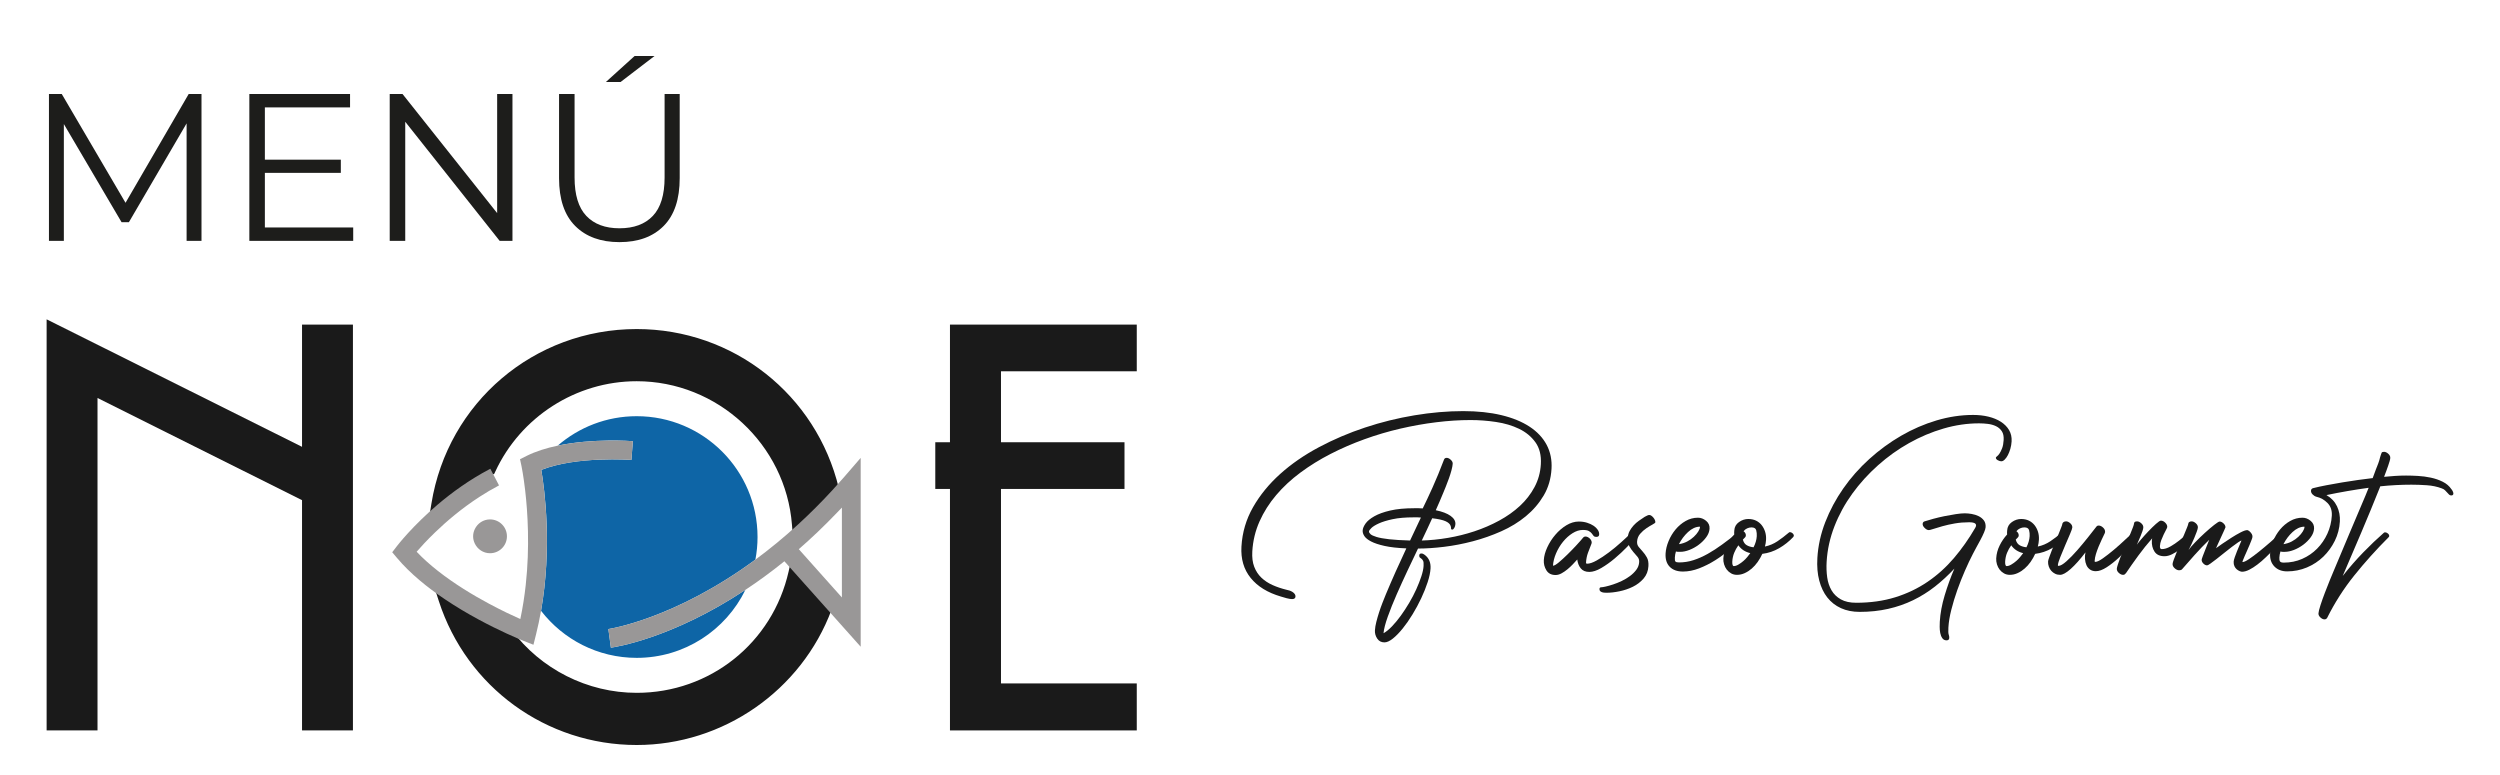
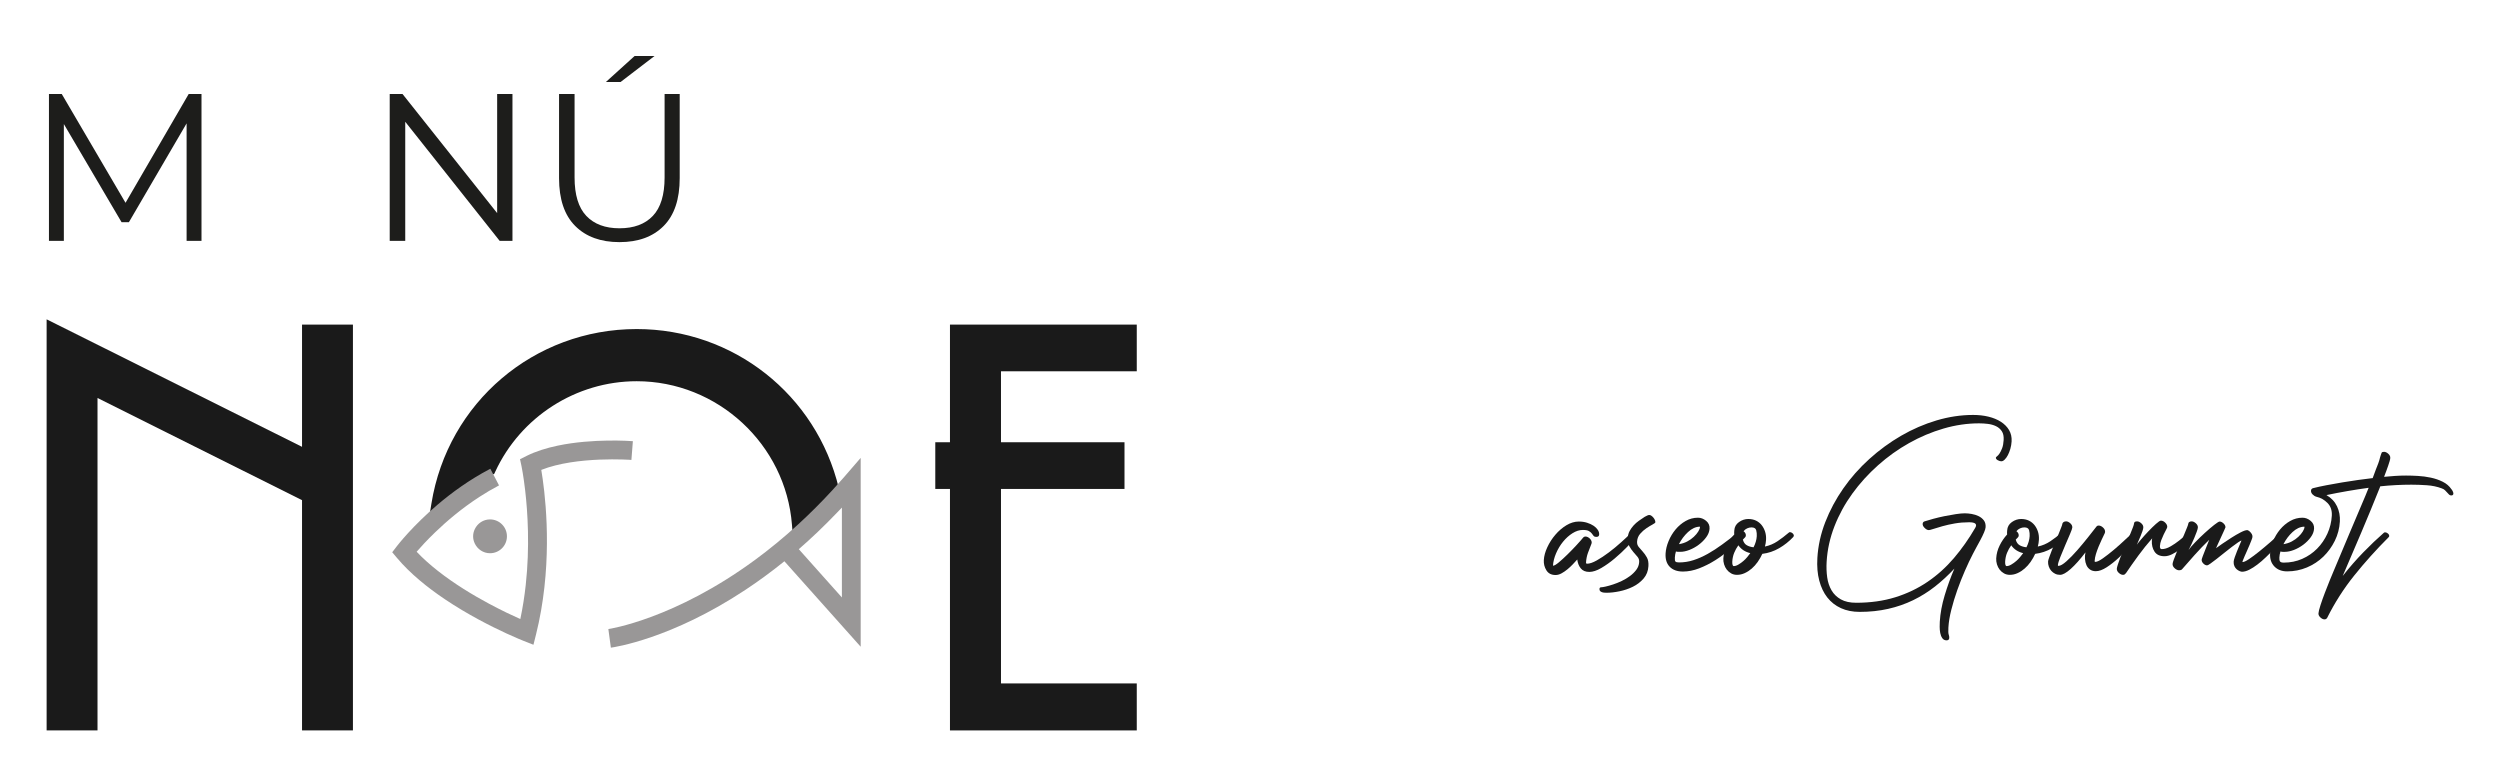
<svg xmlns="http://www.w3.org/2000/svg" id="Layer_1" version="1.1" viewBox="0 0 500 155">
  <g>
    <path d="M167.931,98.314l-.453.49c-2.224,2.428-4.571,4.776-6.981,6.984l-1.903,1.749-.2-2.577c-1.251-16.102-14.892-28.716-31.056-28.716-12.11,0-23.218,7.113-28.301,18.121l-.178.386-.375.199c-3.463,1.825-6.876,4.156-10.143,6.93l-2.601,2.207.544-3.369c3.272-20.226,20.536-34.908,41.053-34.908,19.304,0,35.931,13.097,40.435,31.851l.156.652h.003Z" fill="#1a1a1a" />
-     <path d="M166.581,121.233l-.264.712c-6.04,16.183-21.703,27.056-38.977,27.056-18.096,0-33.999-11.563-39.57-28.773l-1.124-3.461,3.021,2.03c4.488,3.022,9.078,5.337,12.137,6.744l.291.137.191.256c5.863,7.911,15.226,12.633,25.053,12.633,14.665,0,27.161-9.981,30.387-24.269l.539-2.383,8.315,9.318h.001Z" fill="#1a1a1a" />
    <polygon points="70.587 64.919 70.587 146.084 60.406 146.084 60.406 100.031 19.502 79.598 19.502 146.084 9.324 146.084 9.324 63.865 60.406 89.366 60.406 64.919 70.587 64.919" fill="#1a1a1a" />
    <polygon points="200.197 74.258 200.197 88.449 224.9 88.449 224.9 97.789 200.197 97.789 200.197 136.685 227.353 136.685 227.353 146.084 189.993 146.084 189.993 97.789 187.058 97.789 187.058 88.449 189.993 88.449 189.993 64.919 227.353 64.919 227.353 74.258 200.197 74.258" fill="#1a1a1a" />
-     <path d="M126.575,88.237l-.292,3.745c-.115-.008-10.954-.808-18.023,1.998.681,4.023,2.185,15.499-.051,28.182,4.42,5.722,11.343,9.41,19.131,9.41,9.557,0,17.817-5.549,21.738-13.599-14.819,9.805-26.211,11.468-26.904,11.56l-.502-3.722c.175-.024,13.217-1.974,29.406-13.884.277-1.465.429-2.975.429-4.521,0-13.347-10.82-24.167-24.167-24.167-6.043,0-11.564,2.224-15.801,5.89,7.065-1.483,14.624-.925,15.036-.892" fill="#0e65a6" />
    <path d="M126.282,91.982l.292-3.745c-.412-.033-7.971-.591-15.036.892-2.204.463-4.36,1.122-6.236,2.06l-1.298.65.302,1.42c.011.053.383,1.855.728,4.835.504,4.362.946,11.249.113,18.885-.243,2.23-.593,4.521-1.084,6.833-1.507-.67-3.745-1.722-6.272-3.078-3.218-1.725-6.905-3.95-10.209-6.55-1.531-1.204-2.981-2.484-4.255-3.835.792-.917,2.054-2.3,3.7-3.887,2.275-2.195,5.301-4.782,8.905-7.114,1.228-.794,2.516-1.561,3.872-2.269l-1.738-3.331c-.056.03-.111.061-.167.09-4.033,2.125-7.53,4.672-10.369,7.083-5.021,4.261-7.98,8.084-8.17,8.332l-.917,1.198.972,1.154c2.616,3.107,6.055,5.884,9.551,8.237,4.582,3.084,9.257,5.435,12.312,6.842,1.945.896,3.238,1.412,3.422,1.484l1.991.784.519-2.076c.396-1.582.723-3.155.998-4.713,2.236-12.683.731-24.159.051-28.182,7.069-2.806,17.908-2.006,18.023-1.998" fill="#999797" />
    <path d="M168.837,95.392c-.761.881-1.523,1.733-2.285,2.563-2.313,2.523-4.621,4.814-6.903,6.908-2.918,2.676-5.79,5.016-8.571,7.063-16.189,11.911-29.231,13.86-29.406,13.884l.502,3.723c.692-.092,12.084-1.755,26.904-11.56,2.515-1.664,5.125-3.556,7.802-5.721l2.073,2.323,6.186,6.93,6.998,7.84v-37.766l-3.299,3.814h-.001ZM168.379,119.493l-1.935-2.168-6.684-7.489c2.506-2.175,5.054-4.602,7.617-7.276.334-.349.668-.686,1.002-1.043v17.975h0Z" fill="#999797" />
    <path d="M94.962,105.816c-.211.441-.338.93-.338,1.452,0,.513.124.994.331,1.431.542,1.145,1.701,1.947,3.047,1.947,1.875,0,3.386-1.519,3.386-3.378,0-1.875-1.511-3.386-3.386-3.386-1.341,0-2.495.793-3.039,1.934" fill="#999797" />
    <g>
-       <path d="M284.715,113.181c.029-.487,0-.822-.088-1.004-.088-.182-.196-.322-.322-.42-.128-.098-.24-.183-.332-.256-.094-.072-.132-.219-.12-.438.014-.242.153-.365.422-.365.218,0,.434.086.642.255.864.634,1.261,1.546,1.192,2.738-.047.804-.238,1.722-.581,2.756-.338,1.035-.766,2.1-1.28,3.195s-1.094,2.172-1.74,3.231c-.644,1.058-1.302,2.001-1.972,2.828-.668.828-1.322,1.497-1.958,2.009-.64.51-1.202.765-1.689.765-.632,0-1.117-.255-1.451-.765-.336-.512-.487-1.059-.452-1.644.029-.51.122-1.076.281-1.697.157-.62.34-1.253.548-1.898.208-.646.434-1.277.674-1.899.244-.619.465-1.175.664-1.661.65-1.558,1.316-3.103,2.003-4.636s1.39-3.066,2.111-4.599c-1.771-.073-3.229-.238-4.368-.494-1.143-.255-2.037-.553-2.687-.893-.648-.341-1.096-.7-1.343-1.077-.244-.378-.359-.749-.336-1.113.022-.415.216-.876.573-1.388.359-.51.947-.998,1.764-1.461.817-.461,1.881-.845,3.189-1.149,1.306-.304,2.912-.456,4.808-.456h.858c.281,0,.552.012.821.037.577-1.168,1.237-2.574,1.978-4.217.74-1.642,1.5-3.486,2.274-5.531.088-.243.263-.365.532-.365.267,0,.542.127.817.383.277.256.41.518.393.785-.02.34-.1.772-.24,1.296-.139.524-.312,1.071-.515,1.642-.202.573-.412,1.12-.623,1.642-.214.524-.391.957-.532,1.297-.228.559-.467,1.131-.721,1.716-.251.584-.505,1.156-.756,1.716,1.3.268,2.286.645,2.965,1.132.676.487.996,1.035.962,1.643-.016.291-.094.547-.226.766-.134.219-.263.329-.383.329-.196,0-.283-.086-.261-.257.022-.169-.033-.388-.161-.657-.067-.12-.175-.249-.326-.383-.149-.133-.363-.262-.634-.383-.275-.121-.628-.231-1.059-.329-.432-.097-.964-.182-1.591-.255-.332.729-.674,1.466-1.023,2.209-.346.743-.701,1.49-1.062,2.244,1.683-.048,3.427-.224,5.232-.529,1.807-.304,3.574-.743,5.297-1.314,1.726-.572,3.372-1.284,4.943-2.135,1.571-.853,2.954-1.832,4.15-2.939,1.196-1.106,2.17-2.36,2.92-3.76.752-1.4,1.176-2.926,1.271-4.581.104-1.776-.257-3.237-1.078-4.381s-1.913-2.045-3.274-2.702-2.899-1.113-4.611-1.368c-1.716-.257-3.411-.384-5.09-.384-2.19,0-4.474.146-6.852.439-2.378.291-4.776.717-7.192,1.276-2.418.56-4.806,1.265-7.168,2.118-2.363.852-4.623,1.832-6.779,2.938-2.16,1.107-4.165,2.349-6.023,3.724-1.856,1.375-3.476,2.878-4.859,4.508-1.388,1.631-2.498,3.389-3.339,5.275-.839,1.886-1.32,3.887-1.443,6.005-.069,1.193.057,2.215.387,3.065.328.852.803,1.576,1.424,2.173.623.596,1.367,1.089,2.233,1.478.866.389,1.803.705,2.81.949.169.023.363.073.577.146.216.072.41.164.587.274.175.109.326.243.45.4.124.159.181.335.169.531-.018.34-.247.51-.685.51-.269,0-.636-.061-1.104-.182-.469-.122-.844-.232-1.131-.328-2.655-.779-4.67-2.021-6.043-3.723-1.375-1.703-1.989-3.797-1.844-6.279.163-2.823.937-5.445,2.319-7.867,1.383-2.422,3.191-4.636,5.424-6.644,2.233-2.008,4.815-3.79,7.74-5.348,2.926-1.557,6.002-2.871,9.228-3.941,3.227-1.071,6.522-1.887,9.89-2.446,3.366-.56,6.62-.84,9.759-.84,2.846,0,5.385.269,7.618.804s4.112,1.302,5.636,2.299c1.522.998,2.663,2.209,3.421,3.633.756,1.423,1.082,3.024.98,4.8-.116,1.996-.64,3.778-1.571,5.347-.931,1.571-2.119,2.951-3.564,4.143-1.445,1.193-3.085,2.197-4.92,3.012-1.836.816-3.724,1.478-5.664,1.99-1.94.51-3.861.882-5.76,1.113-1.899.231-3.641.347-5.222.347-.609,1.264-1.296,2.707-2.058,4.325-.764,1.619-1.496,3.225-2.198,4.819-.701,1.594-1.298,3.085-1.791,4.472-.497,1.388-.778,2.495-.852,3.322.528-.291,1.09-.748,1.685-1.368.597-.621,1.186-1.333,1.769-2.136.581-.803,1.141-1.661,1.681-2.574.54-.912,1.013-1.818,1.418-2.719s.742-1.758,1.009-2.573.418-1.515.45-2.099h-.001ZM282.015,108.105c.363-.778.723-1.544,1.084-2.299.359-.755.721-1.52,1.084-2.299-.218-.024-.442-.037-.672-.037h-.75c-1.679,0-3.087.122-4.22.365-1.135.243-2.052.523-2.751.839-.699.316-1.204.628-1.514.93-.31.306-.469.53-.479.676-.01.17.09.354.3.547.206.196.609.384,1.208.565.595.183,1.432.336,2.51.457,1.074.121,2.476.207,4.199.255h0Z" fill="#1a1a1a" />
      <path d="M315.786,104.31c.583,0,1.125.078,1.628.237.501.158.933.36,1.298.602.363.243.644.518.846.821.202.305.293.615.275.931-.018.317-.2.474-.54.474-.291,0-.489-.071-.589-.218s-.22-.305-.357-.475c-.134-.17-.328-.329-.575-.475s-.65-.219-1.208-.219c-.683,0-1.371.219-2.066.657s-1.324,1.004-1.889,1.698c-.562.694-1.027,1.466-1.394,2.318-.365.853-.573,1.679-.619,2.483.242,0,.636-.225,1.174-.675.536-.45,1.114-.979,1.734-1.588.619-.608,1.22-1.229,1.805-1.861s1.035-1.144,1.349-1.534c.104-.121.253-.181.448-.181.147,0,.302.042.469.126.163.086.31.196.436.329.126.134.22.286.283.456.063.171.065.34.008.51-.257.634-.493,1.248-.709,1.844-.218.597-.346,1.236-.387,1.917-.01.17.059.255.206.255.511,0,1.155-.218,1.936-.656.78-.439,1.589-.974,2.431-1.608.839-.633,1.656-1.308,2.453-2.025s1.467-1.345,2.007-1.88c.077-.073.153-.11.226-.11.194,0,.379.073.554.219.173.146.255.317.242.511-.002.049-.031.122-.086.218-.42.536-1.013,1.199-1.777,1.991-.762.791-1.587,1.557-2.469,2.299-.884.743-1.773,1.375-2.667,1.898-.892.524-1.693.785-2.4.785-.754,0-1.324-.237-1.711-.712-.385-.474-.617-1.064-.699-1.771-.259.291-.56.615-.896.968-.336.354-.695.688-1.078,1.004-.385.315-.778.584-1.18.802-.403.22-.799.329-1.188.329-.827,0-1.436-.311-1.826-.931-.389-.62-.564-1.308-.52-2.062.047-.804.279-1.655.697-2.556.416-.901.951-1.734,1.606-2.5.652-.767,1.39-1.4,2.209-1.899.821-.498,1.656-.748,2.51-.748v.002Z" fill="#1a1a1a" />
      <path d="M327.834,112.414c.024-.414-.09-.767-.338-1.058-.251-.292-.526-.608-.821-.949-.297-.34-.568-.729-.809-1.168-.242-.438-.342-1.01-.302-1.716.029-.486.151-.93.369-1.333.218-.401.483-.772.797-1.113.31-.34.662-.651,1.055-.93.393-.28.782-.542,1.161-.785.428-.243.725-.365.896-.365.147,0,.289.049.43.146.141.098.273.219.399.366.122.146.224.304.3.474.075.171.11.329.1.475-.004.098-.189.243-.554.439-.365.194-.774.443-1.229.747-.456.306-.874.675-1.253,1.113-.379.439-.585.963-.619,1.571-.024.414.088.773.338,1.077.251.305.524.62.821.948.297.329.566.712.809,1.15s.344,1.011.302,1.717c-.055.972-.377,1.8-.964,2.482-.589.681-1.304,1.229-2.141,1.643-.839.413-1.734.717-2.681.912-.949.195-1.799.292-2.555.292-.147,0-.304-.006-.473-.018s-.326-.043-.471-.092c-.141-.049-.265-.122-.369-.219-.106-.097-.149-.242-.139-.438.012-.219.128-.328.348-.328.171,0,.471-.049.903-.146.43-.098.925-.238,1.483-.42.558-.183,1.131-.415,1.72-.694.587-.28,1.137-.608,1.646-.986.507-.377.933-.797,1.277-1.26.342-.461.53-.972.562-1.532l.002-.002Z" fill="#1a1a1a" />
      <path d="M335.79,112.487c.996,0,1.968-.153,2.909-.456.943-.305,1.893-.724,2.848-1.259.954-.535,1.921-1.162,2.901-1.881.978-.718,1.991-1.49,3.038-2.318.077-.073.151-.11.224-.11.196,0,.379.079.552.237.175.158.255.335.242.53-.004.073-.045.145-.12.218-.654.755-1.436,1.54-2.345,2.354-.913.816-1.899,1.559-2.96,2.228-1.062.669-2.145,1.217-3.254,1.642-1.106.426-2.184.639-3.231.639-1.143,0-2.025-.316-2.645-.949-.621-.632-.896-1.52-.831-2.664.047-.804.247-1.63.601-2.483.352-.852.817-1.624,1.394-2.318.577-.694,1.247-1.26,2.017-1.697.766-.439,1.589-.658,2.465-.658.585,0,1.125.207,1.624.621s.729.936.693,1.569c-.035.584-.255,1.156-.664,1.716-.412.56-.907,1.059-1.493,1.498-.585.438-1.208.784-1.866,1.04-.662.256-1.269.383-1.83.383h-.401c-.147,0-.304-.024-.471-.072-.12.389-.192.791-.216,1.204-.022.415.014.682.116.803.104.122.336.183.703.183h0ZM335.782,108.836c.613-.097,1.172-.28,1.675-.547.503-.268.941-.578,1.314-.932.373-.351.668-.704.884-1.058.214-.351.328-.65.342-.893.004-.049-.02-.073-.069-.073-.803.024-1.577.383-2.325,1.077-.746.694-1.353,1.504-1.821,2.428v-.002Z" fill="#1a1a1a" />
      <path d="M344.672,111.647c.051-.875.277-1.722.678-2.537.399-.815.899-1.552,1.498-2.209-.018-.122-.022-.249-.014-.383.006-.133.014-.274.024-.42.041-.706.352-1.265.935-1.68.585-.414,1.206-.62,1.862-.62.585,0,1.1.109,1.551.329.45.218.829.524,1.135.912.306.39.534.834.689,1.333s.212,1.029.179,1.588c-.012.219-.037.445-.075.675-.037.231-.086.456-.147.675.911-.194,1.748-.548,2.506-1.058.762-.511,1.512-1.083,2.253-1.716.077-.073.153-.11.226-.11.194,0,.379.079.55.237.175.158.257.335.244.53,0,.024-.041.098-.122.218-.829.877-1.766,1.62-2.812,2.228-1.047.608-2.17.985-3.37,1.132-.253.559-.556,1.094-.915,1.606-.359.51-.756.956-1.192,1.333-.434.377-.903.682-1.404.912-.499.232-1.019.347-1.553.347-.438,0-.829-.097-1.17-.292-.342-.194-.632-.444-.87-.748-.236-.304-.416-.657-.54-1.058-.122-.401-.173-.809-.149-1.224h.003ZM347.671,109.056c-.346.487-.623.991-.835,1.514-.214.524-.338,1.101-.377,1.734-.014.269.004.487.055.657.051.171.124.257.22.257.293,0,.603-.098.931-.293.326-.194.646-.419.951-.675.308-.255.585-.535.835-.838.249-.305.452-.566.609-.785-1.031-.243-1.83-.767-2.39-1.569v-.002ZM348.575,107.923c.139.536.403.913.793,1.133.389.218.837.352,1.347.4.383-.754.597-1.497.64-2.226.024-.415-.014-.809-.114-1.187-.1-.377-.418-.565-.954-.565-.291,0-.581.066-.868.2-.287.134-.526.324-.709.566.326.243.481.535.46.876-.008.147-.063.268-.167.365-.079.098-.222.244-.428.438h0Z" fill="#1a1a1a" />
      <path d="M395.814,84.669c-2.361,0-4.729.347-7.105,1.04-2.378.694-4.674,1.662-6.887,2.903-2.215,1.241-4.289,2.725-6.227,4.453-1.94,1.728-3.649,3.613-5.13,5.658-1.481,2.044-2.673,4.223-3.574,6.535s-1.422,4.672-1.563,7.081c-.063,1.095-.029,2.136.11,3.121.137.985.428,1.856.872,2.611.44.753,1.064,1.355,1.864,1.806.801.45,1.824.675,3.064.675,2.848,0,5.448-.366,7.804-1.095,2.353-.729,4.505-1.759,6.457-3.086,1.952-1.325,3.71-2.907,5.279-4.745,1.567-1.837,2.985-3.851,4.256-6.041.458-.754.053-1.132-1.212-1.132-.998,0-1.952.079-2.861.237-.911.159-1.73.341-2.459.548-.731.207-1.337.389-1.821.547-.483.159-.784.237-.907.237-.269,0-.546-.14-.833-.421-.289-.278-.426-.553-.41-.82.016-.268.149-.439.395-.511.446-.146,1.029-.316,1.744-.511.719-.194,1.465-.371,2.239-.53.778-.157,1.528-.291,2.251-.4.723-.11,1.318-.165,1.781-.165.438,0,.903.043,1.398.128.493.086.954.231,1.379.437.426.208.774.487,1.045.84.273.352.391.81.359,1.369-.014.242-.12.597-.316,1.058-.198.463-.432.948-.707,1.46-.271.511-.552,1.023-.835,1.533-.285.511-.511.937-.678,1.279-.52.997-1.053,2.123-1.599,3.376-.548,1.253-1.057,2.538-1.522,3.852-.467,1.314-.864,2.621-1.194,3.923-.332,1.302-.53,2.501-.593,3.596-.041.706-.02,1.174.063,1.406.084.231.12.456.108.675-.018.316-.2.475-.54.475-.365,0-.648-.147-.85-.438-.202-.292-.34-.639-.416-1.041-.073-.401-.11-.809-.11-1.222s.008-.755.024-1.023c.098-1.679.424-3.443.982-5.292.556-1.85,1.202-3.627,1.934-5.33-1.22,1.314-2.512,2.506-3.875,3.578-1.365,1.07-2.824,1.983-4.376,2.737s-3.217,1.333-4.994,1.734c-1.775.402-3.672.602-5.693.602-1.412,0-2.663-.25-3.753-.748-1.092-.499-1.997-1.21-2.724-2.136-.723-.924-1.261-2.05-1.608-3.376-.352-1.326-.477-2.829-.379-4.509.143-2.433.67-4.831,1.585-7.191.917-2.36,2.119-4.605,3.606-6.735,1.487-2.129,3.217-4.089,5.198-5.878,1.978-1.789,4.099-3.339,6.365-4.654,2.268-1.314,4.627-2.336,7.078-3.066,2.453-.73,4.894-1.095,7.329-1.095,1.094,0,2.117.116,3.064.346.949.231,1.775.572,2.478,1.023.703.45,1.249,1.003,1.638,1.661.387.657.556,1.412.507,2.264-.031.51-.114,1.003-.251,1.478-.139.475-.304.894-.493,1.26-.192.365-.403.662-.638.893-.23.232-.458.347-.674.347-.22,0-.458-.073-.717-.219-.261-.147-.385-.317-.375-.511.004-.073.084-.164.236-.274s.314-.291.489-.548c.171-.255.344-.602.518-1.04.171-.437.275-.997.314-1.679.043-.73-.079-1.314-.373-1.752-.289-.438-.678-.772-1.163-1.004-.485-.23-1.023-.383-1.616-.455-.593-.073-1.18-.11-1.764-.11h.002Z" fill="#1a1a1a" />
      <path d="M399.245,111.647c.051-.875.277-1.722.678-2.537.399-.815.899-1.552,1.498-2.209-.018-.122-.022-.249-.014-.383.006-.133.014-.274.024-.42.041-.706.352-1.265.937-1.68.583-.414,1.204-.62,1.86-.62.585,0,1.1.109,1.551.329.45.218.829.524,1.135.912.306.39.534.834.689,1.333.153.499.212,1.029.179,1.588-.012.219-.037.445-.075.675-.037.231-.086.456-.147.675.911-.194,1.748-.548,2.506-1.058.762-.511,1.512-1.083,2.253-1.716.077-.073.153-.11.226-.11.194,0,.379.079.55.237.175.158.257.335.244.53,0,.024-.041.098-.122.218-.829.877-1.766,1.62-2.814,2.228-1.045.608-2.168.985-3.368,1.132-.253.559-.556,1.094-.915,1.606-.359.51-.756.956-1.192,1.333-.434.377-.903.682-1.404.912-.499.232-1.019.347-1.553.347-.438,0-.829-.097-1.17-.292-.342-.194-.632-.444-.87-.748-.236-.304-.416-.657-.54-1.058-.122-.401-.173-.809-.149-1.224h.003ZM402.244,109.056c-.346.487-.623.991-.835,1.514-.214.524-.34,1.101-.377,1.734-.014.269.004.487.055.657.051.171.124.257.22.257.293,0,.603-.098.931-.293.326-.194.646-.419.951-.675.308-.255.585-.535.835-.838.249-.305.452-.566.609-.785-1.031-.243-1.83-.767-2.39-1.569v-.002ZM403.149,107.923c.139.536.403.913.793,1.133.389.218.837.352,1.347.4.383-.754.597-1.497.64-2.226.024-.415-.014-.809-.114-1.187-.1-.377-.418-.565-.954-.565-.291,0-.581.066-.868.2-.287.134-.526.324-.709.566.326.243.481.535.46.876-.008.147-.063.268-.167.365-.079.098-.222.244-.428.438h0Z" fill="#1a1a1a" />
      <path d="M419.174,114.239c-.463,0-.852-.11-1.165-.328-.318-.22-.556-.512-.717-.877s-.259-.772-.293-1.222c-.037-.45-.004-.894.096-1.334-1.082,1.413-2.062,2.514-2.948,3.305-.886.79-1.597,1.186-2.133,1.186-.365,0-.695-.072-.99-.219-.295-.146-.552-.34-.77-.584-.216-.242-.383-.53-.495-.858-.116-.329-.163-.662-.145-1.004.01-.17.088-.456.234-.857.143-.402.318-.864.518-1.388s.428-1.071.678-1.643c.255-.572.479-1.112.68-1.625.198-.51.371-.942.513-1.295.143-.354.216-.579.222-.675.008-.147.081-.274.222-.384s.32-.164.54-.164c.267,0,.544.127.835.383.287.257.424.542.405.858-.01.17-.163.602-.458,1.296-.297.694-.619,1.449-.97,2.264-.355.816-.678,1.6-.978,2.355-.3.754-.458,1.29-.477,1.606-.006.098.026.147.1.147.389,0,.931-.311,1.626-.932.693-.62,1.412-1.355,2.154-2.208s1.463-1.716,2.158-2.593c.697-.875,1.243-1.569,1.636-2.08.108-.17.271-.256.491-.256.291,0,.581.134.87.401.289.268.424.561.405.876-.006.098-.022.171-.049.22-.196.414-.401.852-.626,1.313-.222.464-.43.937-.63,1.424-.198.487-.373.974-.524,1.46-.149.487-.236.962-.263,1.423-.006.098.039.147.137.147.34,0,.848-.237,1.52-.712.67-.475,1.392-1.034,2.16-1.679s1.5-1.296,2.194-1.954c.695-.657,1.235-1.155,1.62-1.496.077-.073.165-.11.263-.11.194,0,.379.079.55.237.175.158.257.335.245.53-.002.049-.031.122-.086.218-.393.488-.929,1.12-1.608,1.899-.676.779-1.41,1.533-2.194,2.263s-1.581,1.358-2.39,1.881c-.809.524-1.532.785-2.164.785h.001Z" fill="#1a1a1a" />
      <path d="M432.892,111.245c-.925,0-1.591-.311-1.993-.93-.401-.62-.577-1.357-.528-2.21.012-.194.033-.34.063-.437-.964,1.094-1.883,2.238-2.755,3.431-.874,1.192-1.697,2.36-2.467,3.504-.106.121-.196.213-.273.274-.077.06-.187.091-.334.091-.269,0-.546-.127-.835-.383s-.424-.542-.405-.858c.008-.147.071-.406.192-.785.118-.376.257-.772.416-1.186.157-.414.314-.816.471-1.205.157-.388.277-.669.359-.838.173-.439.377-.919.615-1.443.236-.523.454-1.028.654-1.516.198-.486.369-.918.513-1.295.143-.378.218-.639.226-.785.016-.268.22-.401.609-.401.267,0,.546.127.835.383.287.257.424.542.405.858-.01.17-.065.409-.169.712-.104.305-.224.627-.367.968-.141.34-.283.669-.422.985-.141.317-.253.573-.336.767.106-.17.383-.516.827-1.04s.931-1.066,1.463-1.625c.53-.56,1.041-1.058,1.528-1.497.489-.439.819-.657.988-.657.316,0,.613.141.888.42.275.28.405.565.387.858-.004.098-.084.279-.23.547-.151.268-.31.579-.475.931-.167.354-.33.73-.485,1.132-.159.401-.249.798-.271,1.186-.024.415.096.62.365.62.536,0,1.11-.175,1.728-.529.617-.352,1.196-.743,1.73-1.168.536-.425.996-.814,1.381-1.167.387-.352.628-.53.725-.53.194,0,.379.079.552.237s.255.335.242.53c-.004.073-.045.145-.122.218-.312.342-.693.737-1.145,1.187-.452.451-.933.871-1.443,1.259-.509.39-1.033.718-1.573.986s-1.051.401-1.536.401h.002Z" fill="#1a1a1a" />
      <path d="M448.519,112.414c.269,0,.701-.202,1.294-.602.597-.401,1.259-.894,1.987-1.479.725-.584,1.475-1.209,2.243-1.88.77-.669,1.463-1.284,2.08-1.843.077-.073.151-.11.224-.11.196,0,.379.079.552.236.173.159.255.335.242.531-.004.071-.045.145-.12.218-.234.244-.546.584-.935,1.023-.393.438-.839.907-1.343,1.405-.505.499-1.031,1.018-1.587,1.553-.554.535-1.112,1.016-1.673,1.44-.558.427-1.102.773-1.628,1.04-.528.268-1.011.402-1.449.402-.122,0-.283-.043-.485-.127-.202-.086-.395-.207-.581-.365-.185-.159-.338-.366-.456-.621-.12-.256-.169-.553-.151-.894.014-.218.086-.516.218-.893.132-.378.281-.779.452-1.205s.34-.833.509-1.222c.169-.39.295-.694.381-.914-.098,0-.322.122-.676.366-.357.243-.776.548-1.257.913-.487.365-.994.766-1.532,1.204-.536.438-1.041.84-1.512,1.205s-.878.669-1.22.913c-.342.242-.562.365-.66.365-.267,0-.524-.122-.764-.365-.24-.243-.355-.499-.338-.767.006-.097.079-.334.222-.712.145-.376.304-.784.475-1.222s.334-.853.493-1.242c.155-.388.261-.657.318-.803-1.031.998-1.997,2.002-2.895,3.011-.896,1.011-1.75,1.977-2.557,2.903-.13.121-.318.181-.56.181-.291,0-.589-.132-.888-.401-.3-.268-.442-.559-.424-.876.01-.169.094-.469.253-.894s.352-.919.579-1.478c.228-.56.473-1.15.742-1.771.267-.62.513-1.199.742-1.734.224-.535.416-.997.57-1.388.157-.389.238-.632.244-.729.01-.17.079-.298.206-.384.124-.086.287-.127.481-.127.269,0,.546.127.835.383.289.257.424.542.405.858-.01.17-.086.451-.23.839-.145.389-.31.804-.491,1.242-.185.437-.379.876-.589,1.314-.208.438-.393.804-.556,1.095.265-.389.711-.906,1.33-1.552.623-.644,1.267-1.271,1.936-1.88s1.288-1.138,1.862-1.589c.575-.449.935-.674,1.082-.674.267,0,.532.127.799.383.263.255.389.518.373.785,0,.024-.092.236-.275.638-.179.402-.383.84-.603,1.314-.224.476-.434.932-.63,1.369-.196.438-.322.718-.375.84.253-.195.664-.488,1.237-.877.57-.388,1.176-.791,1.821-1.204s1.261-.773,1.852-1.077c.587-.305,1.031-.456,1.322-.456.073,0,.167.037.285.109.116.073.234.171.346.292.116.122.218.263.306.42.088.159.126.335.114.529-.006.122-.067.329-.181.621s-.249.627-.403,1.004c-.157.377-.326.765-.507,1.167-.181.401-.344.766-.485,1.095-.139.328-.253.602-.338.822-.088.218-.106.328-.057.328h-.001Z" fill="#1a1a1a" />
      <path d="M455.873,111.501c-.018.341.018.597.118.766.102.171.357.257.77.257,1.314,0,2.539-.251,3.678-.749,1.135-.498,2.129-1.181,2.985-2.045.854-.864,1.536-1.861,2.052-2.994.518-1.132.813-2.33.886-3.595.061-1.046-.226-1.892-.858-2.537s-1.379-1.066-2.245-1.259c-.263-.073-.509-.225-.74-.456-.228-.231-.336-.481-.32-.749.014-.268.157-.439.43-.51.766-.196,1.658-.39,2.681-.585,1.021-.195,2.072-.384,3.154-.565,1.08-.183,2.156-.347,3.223-.494,1.066-.145,2.017-.267,2.85-.365l.65-1.752c.169-.413.326-.815.471-1.204.145-.39.267-.791.361-1.205l.137-.437c.059-.196.118-.354.173-.476.057-.12.218-.182.487-.182.267,0,.544.127.835.383.287.257.424.542.405.859-.008.145-.051.352-.126.62-.077.268-.175.573-.293.912-.114.341-.247.707-.391,1.095-.145.39-.287.767-.43,1.132.733-.073,1.469-.132,2.2-.181.733-.049,1.465-.073,2.194-.073.705,0,1.498.024,2.37.073.874.049,1.736.163,2.59.346.854.182,1.646.455,2.38.821.731.365,1.312.864,1.738,1.497.092.098.181.237.267.421.088.181.128.334.12.455-.014.243-.155.365-.422.365-.171,0-.314-.055-.43-.164s-.24-.242-.377-.401c-.139-.158-.287-.316-.448-.475-.161-.158-.383-.286-.67-.383-.907-.34-1.897-.548-2.977-.62-1.078-.073-2.105-.109-3.079-.109-2.044,0-4.118.109-6.222.328-.031.049-.043.091-.045.127s-.018.079-.045.128c-1.196,2.993-2.414,5.95-3.655,8.87-1.241,2.921-2.494,5.854-3.761,8.798,1.341-1.703,2.71-3.272,4.11-4.71,1.398-1.434,2.761-2.737,4.095-3.905.077-.073.163-.11.261-.11.196,0,.385.079.57.237s.273.335.261.53c-.004.073-.045.145-.122.218-2.48,2.483-4.772,5.033-6.868,7.649-2.101,2.615-3.908,5.445-5.424,8.487-.132.195-.308.292-.528.292-.267,0-.538-.128-.817-.383-.277-.256-.407-.53-.389-.822.018-.316.153-.864.405-1.642.253-.779.542-1.601.874-2.464.328-.865.658-1.697.984-2.501.326-.803.575-1.4.744-1.789,1.045-2.531,2.105-5.05,3.176-7.557,1.07-2.505,2.143-5.037,3.217-7.593.112-.267.218-.529.318-.785.1-.255.208-.516.32-.783-1.422.195-2.834.414-4.236.657-1.402.242-2.804.51-4.207.803.964.559,1.669,1.308,2.115,2.245.442.937.634,1.952.57,3.048-.079,1.363-.418,2.647-1.009,3.851-.595,1.205-1.363,2.264-2.302,3.176-.943.912-2.037,1.63-3.282,2.154-1.249.524-2.567.784-3.953.784-1.072,0-1.921-.329-2.553-.985-.632-.657-.915-1.521-.854-2.592.047-.804.247-1.63.601-2.483.352-.852.819-1.624,1.394-2.318.577-.694,1.247-1.26,2.017-1.697.766-.439,1.589-.658,2.465-.658.585,0,1.125.207,1.624.621s.729.936.693,1.569c-.035.584-.255,1.156-.664,1.716-.412.56-.907,1.059-1.493,1.498-.585.438-1.208.784-1.866,1.04-.662.256-1.269.383-1.83.383h-.401c-.147,0-.304-.024-.471-.072-.12.389-.192.791-.216,1.204h0ZM456.684,108.836c.613-.097,1.172-.28,1.675-.547.503-.268.941-.578,1.314-.932.373-.351.668-.704.884-1.058.214-.351.328-.65.342-.893.004-.049-.02-.073-.069-.073-.803.024-1.577.383-2.325,1.077-.746.694-1.353,1.504-1.821,2.428v-.002Z" fill="#1a1a1a" />
    </g>
  </g>
  <g>
    <path d="M9.791,48.174v-29.376h2.56l13.429,22.913h-1.343l13.303-22.913h2.56v29.376h-2.979v-24.718h.713l-12.254,20.983h-1.469l-12.338-20.983h.798v24.718h-2.98Z" fill="#1d1d1b" />
-     <path d="M49.868,48.174v-29.376h20.143v2.685h-17.037v24.005h17.667v2.685h-20.773,0ZM52.638,34.577v-2.644h15.528v2.644h-15.528Z" fill="#1d1d1b" />
    <path d="M77.942,48.174v-29.376h2.56l20.27,25.515h-1.343v-25.515h3.063v29.376h-2.56l-20.228-25.515h1.344v25.515h-3.106Z" fill="#1d1d1b" />
    <path d="M123.896,48.426c-3.75,0-6.701-1.077-8.855-3.231-2.155-2.154-3.231-5.343-3.231-9.568v-16.828h3.105v16.702c0,3.47.783,6.03,2.35,7.68,1.567,1.651,3.777,2.476,6.631,2.476,2.881,0,5.105-.824,6.673-2.476,1.566-1.65,2.35-4.21,2.35-7.68v-16.702h3.022v16.828c0,4.225-1.071,7.414-3.211,9.568-2.14,2.155-5.085,3.231-8.833,3.231h-.001ZM121.167,16.406l5.75-5.204h3.986l-6.798,5.204h-2.938Z" fill="#1d1d1b" />
  </g>
</svg>